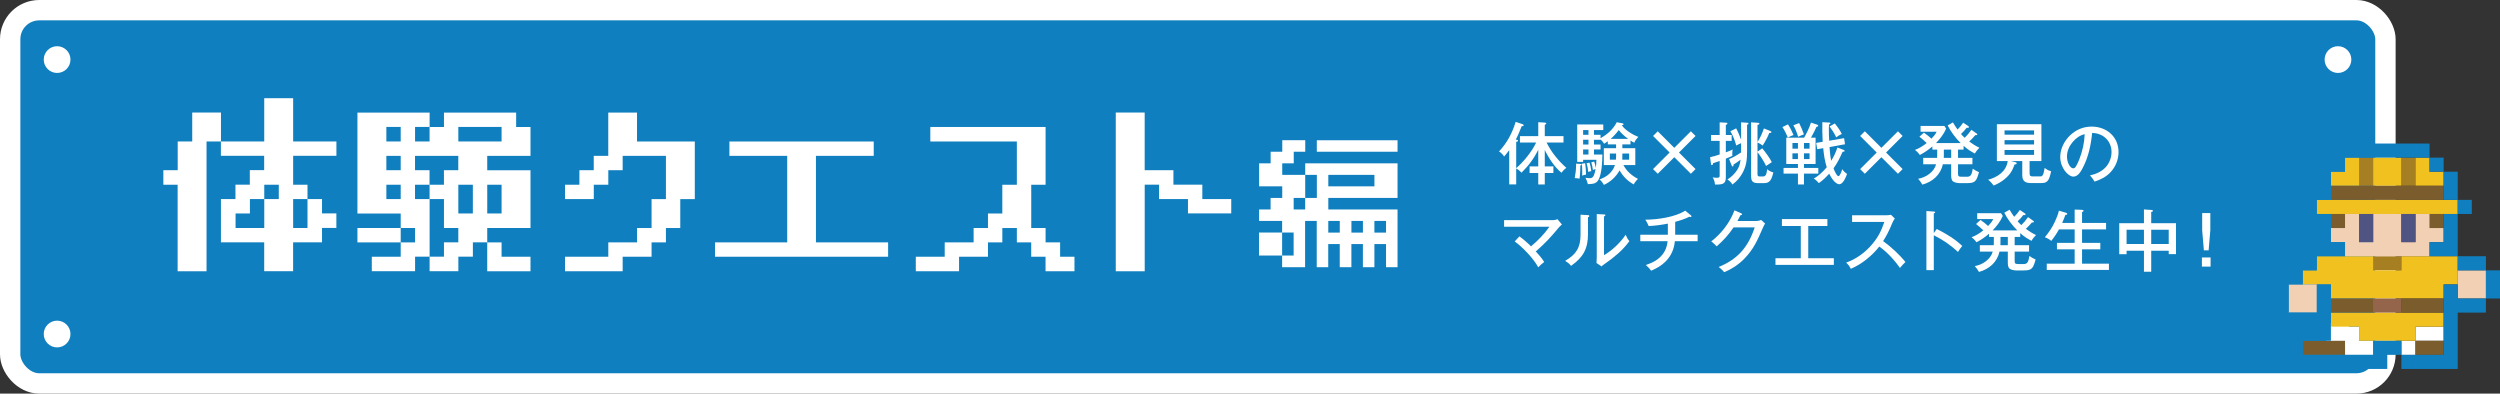
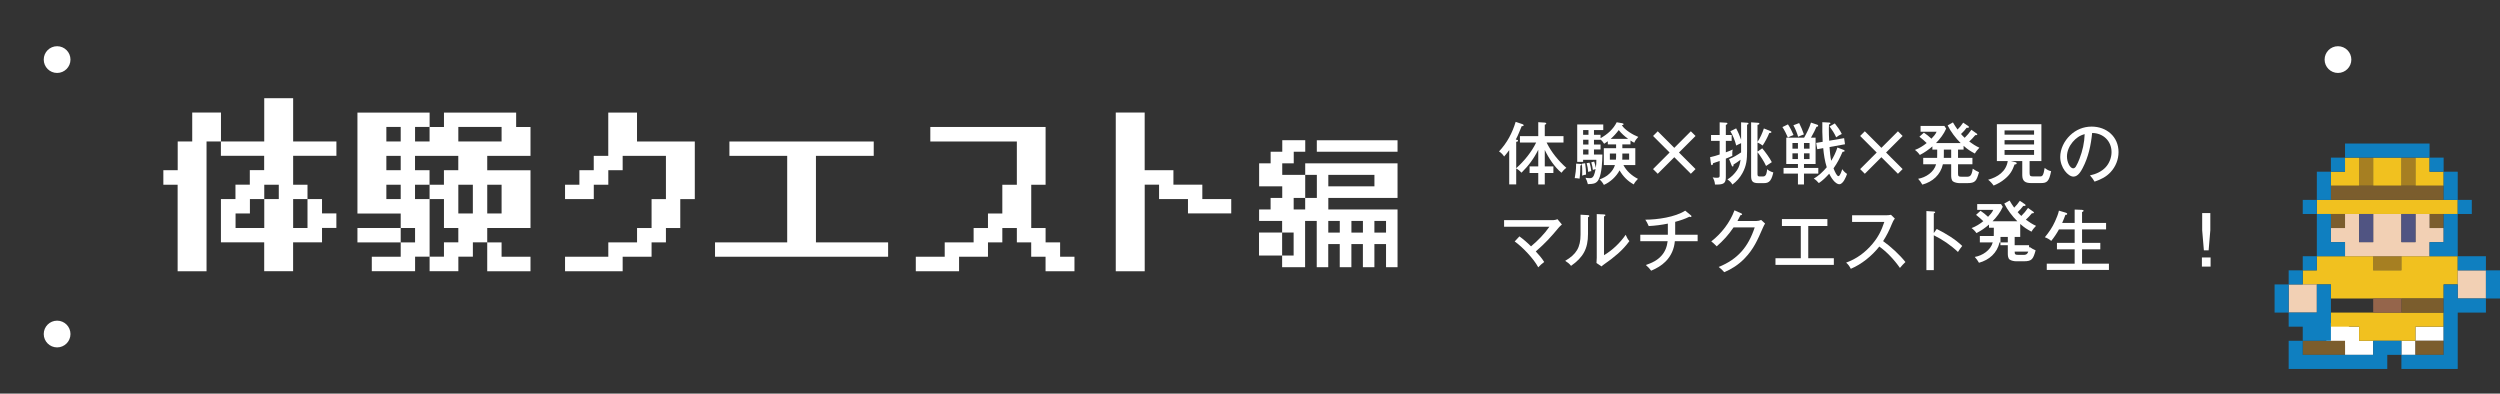
<svg xmlns="http://www.w3.org/2000/svg" id="_レイヤー_2" data-name="レイヤー 2" viewBox="0 0 736.76 116">
  <rect x="0" y="0" width="736.76" height="116" fill="#333333" stroke="none" />
  <defs>
    <style>
      .cls-1 {
        fill: #7b5d2d;
      }

      .cls-2 {
        fill: #f2d0b4;
      }

      .cls-3 {
        fill: #f1c11f;
      }

      .cls-4 {
        fill: #a67f22;
      }

      .cls-5, .cls-6 {
        fill: #0f7fc0;
      }

      .cls-7 {
        fill: #505482;
      }

      .cls-8 {
        fill: #fff;
      }

      .cls-6 {
        stroke: #fff;
        stroke-linecap: round;
        stroke-linejoin: round;
        stroke-width: 6px;
      }

      .cls-9 {
        fill: #95654b;
      }
    </style>
  </defs>
  <g id="_レイヤー_1-2" data-name="レイヤー 1">
    <g>
      <g>
        <g>
-           <rect class="cls-6" x="3" y="3" width="700" height="110" rx="8.56" ry="8.56" />
          <g>
            <path class="cls-8" d="M48.14,54.44v-4.28h4.23v-8.47h4.28v-8.52h8.47v8.52h12.75v-12.75h8.52v12.75h12.75v4.23h-12.75v8.52h4.23v4.23h4.28v4.23h4.23v4.28h-4.23v4.23h-8.52v8.52h-8.52v-8.52h-12.75v-12.75h4.28v-4.23h4.23v-4.28h4.23v-4.23h-12.75v-4.23h-4.23v38.25h-8.52v-25.5h-4.23ZM69.41,67.19h8.47v-8.52h4.28v-4.23h-4.28v4.23h-4.23v4.23h-4.23v4.28ZM90.62,67.19v-8.52h-4.23v8.52h4.23Z" />
            <path class="cls-8" d="M109.57,79.94v-4.28h8.52v-4.23h4.23v-4.23h-4.23v4.23h-12.75v-4.23h12.75v-4.28h-12.75v-29.73h21.27v4.23h4.23v-4.23h21.27v4.23h4.23v8.52h-12.75v4.23h12.75v17.03h-12.75v4.23h4.23v4.23h8.52v4.28h-12.75v-8.52h-4.23v4.23h-4.28v4.28h-8.47v-4.28h4.23v-4.23h4.23v-4.23h-4.23v-8.52h-4.23v16.98h-4.28v4.28h-12.75ZM118.09,41.69v-4.28h-4.23v4.28h4.23ZM118.09,50.16v-4.23h-4.23v4.23h4.23ZM118.09,58.67v-4.23h-4.23v4.23h4.23ZM126.6,41.69v-4.28h-4.28v4.28h4.28ZM126.6,58.67v-4.23h4.23v-4.28h4.23v-4.23h-12.75v4.23h4.28v4.28h-4.28v4.23h4.28ZM135.07,41.69h12.75v-4.28h-12.75v4.28ZM139.35,62.91v-8.47h-4.28v8.47h4.28ZM147.82,62.91v-8.47h-4.23v8.47h4.23Z" />
            <path class="cls-8" d="M166.52,79.94v-4.28h12.75v-4.23h8.47v-4.23h4.28v-8.52h4.23v-12.75h-12.75v4.23h-4.23v4.28h-4.28v4.23h-8.47v-4.23h4.23v-4.28h4.23v-4.23h4.28v-12.75h8.47v8.52h17.03v16.98h-4.28v8.52h-4.23v4.23h-4.23v4.23h-8.52v4.28h-16.98Z" />
            <path class="cls-8" d="M210.72,75.66v-4.23h21.27v-25.5h-17.03v-4.23h42.53v4.23h-17.03v25.5h21.27v4.23h-51Z" />
            <path class="cls-8" d="M269.89,79.94v-4.28h8.52v-4.23h8.52v-4.23h4.23v-4.28h4.23v-8.47h4.28v-12.75h-25.5v-4.28h33.97v17.03h-4.23v12.75h4.23v4.23h4.28v4.23h4.23v4.28h-8.52v-4.28h-4.23v-4.23h-4.23v-4.23h-4.28v4.23h-4.23v4.23h-8.52v4.28h-12.75Z" />
            <path class="cls-8" d="M337.34,79.94h-8.52v-46.77h8.52v16.98h8.47v4.28h8.52v4.23h8.52v4.23h-12.75v-4.23h-8.52v-4.23h-4.23v25.5Z" />
            <path class="cls-8" d="M371.06,65.12v-3.39h3.39v-3.39h3.43v-3.43h-6.81v-6.77h3.39v-3.43h3.43v-3.39h6.77v3.39h-3.39v3.43h-3.39v3.39h6.77v6.81h3.43v-6.81h-3.43v-3.39h27.21v10.2h-20.4v3.39h20.4v17.01h-3.39v-6.81h-3.43v6.81h-3.39v-6.81h-3.39v6.81h-3.43v-6.81h-3.39v6.81h-3.39v-13.63h-3.43v13.63h-6.77v-3.43h3.39v-6.77h-3.39v6.77h-6.81v-6.77h6.81v-3.43h-6.81ZM384.64,61.73v-3.39h-3.39v3.39h3.39ZM388.07,44.72v-3.39h23.79v3.39h-23.79ZM391.46,54.92h13.59v-3.39h-13.59v3.39ZM394.84,68.55v-3.43h-3.39v3.43h3.39ZM401.66,68.55v-3.43h-3.39v3.43h3.39ZM408.47,68.55v-3.43h-3.43v3.43h3.43Z" />
          </g>
          <g>
            <path class="cls-8" d="M452.71,42.01h-4.78v-1.9h5.4v-4.1l1.92.12c.2.02.44.08.44.3,0,.14-.14.22-.44.34v3.34h5.52v1.9h-4.98c1.4,2.86,3.46,5.36,5.82,7.46-.48.3-1.12.98-1.44,1.44-2.02-1.64-3.82-4.38-4.92-6.72v4.84h2.54v1.96h-2.54v3.38h-1.92v-3.38h-2.56v-1.96h2.56v-4.9c-1.28,2.6-2.88,4.74-4.94,6.76-.44-.48-.98-.94-1.56-1.24v4.7h-2.06v-10.1c-.48.66-.96,1.26-1.5,1.88-.34-.54-.94-1.18-1.5-1.5,2.38-2.54,3.9-5.42,4.9-8.72l2.02.68c.12.04.34.18.34.34,0,.24-.4.28-.58.26-.28.64-.5,1.18-.78,1.88-.26.66-.54,1.26-.96,2.06l.2.04c.34.06.46.1.46.28,0,.26-.24.32-.54.36v7.76c2.3-2.04,4.54-4.78,5.88-7.56Z" />
            <path class="cls-8" d="M465.6,48.29c.32,0,.5.08.5.24,0,.14-.24.22-.36.26-.02,1.28-.06,2.58-.24,3.86-.4-.08-1.02-.16-1.42-.16.24-1.3.4-2.52.4-3.86v-.4l1.12.06ZM471.69,39.73v.98c1.98-1.08,3.76-2.64,4.76-4.68l1.6.28c.2.04.42.1.42.32,0,.2-.32.24-.52.26.92,1.46,3.28,2.84,4.86,3.46-.56.62-.86.94-1.18,1.72-.4-.2-.76-.4-1.12-.66v1.14h-2.4v1.12h3.82v4.98h-3.5c.92,1.78,2.5,3.16,4.28,4.06-.52.54-.96,1.04-1.24,1.64-1.8-.98-3.16-2.38-4.18-4.14-.96,1.82-2.74,3.46-4.62,4.28-.3-.58-.76-1.16-1.26-1.6,1.1-.46,2.04-.88,2.9-1.72.72-.68,1.34-1.56,1.62-2.52h-3.28v-4.98h3.62v-1.12h-2.44v-.92c-.36.28-.68.5-1.08.74-.44-.66-.72-1-1.06-1.26v.08h-1.94v1.4h1.94v1.46h-1.94v1.5h2.48c-.02,1.96-.18,5.4-1,7.14-.7,1.48-1.6,1.5-3.28,1.58-.18-.78-.36-1.18-.7-1.88.36.06.9.12,1.26.12.64,0,.9-.22,1.2-.8.18-.36.38-1.14.52-1.86-.3.04-.52.12-.8.24-.14-1.02-.2-1.26-.48-2.24l.86-.24c.22.66.36,1.16.48,1.88.14-.76.16-1.64.16-2.4h-3.9v.62h-1.74v-11.02h7.68v1.64h-2.74v1.4h1.94ZM467.15,48.11c.18,1.1.24,2.22.26,3.34-.56.1-.8.16-1.14.32.02-.38.02-.74.02-1.12,0-.8-.02-1.6-.12-2.4l.98-.14ZM468.13,38.33h-1.58v1.4h1.58v-1.4ZM468.13,41.19h-1.58v1.4h1.58v-1.4ZM468.13,44.05h-1.58v1.5h1.58v-1.5ZM468.43,47.93c.26.72.44,1.72.54,2.5-.38.06-.56.1-.92.24-.08-.86-.22-1.76-.46-2.58l.84-.16ZM476.27,46.27v-1.02h-1.84v1.8h1.78c.02-.08.06-.52.06-.78ZM479.83,40.93c-1-.72-2.04-1.64-2.78-2.6-.7.96-1.5,1.82-2.38,2.6h5.16ZM478.11,46.31c0,.34,0,.48-.02.74h2.02v-1.8h-2v1.06Z" />
            <path class="cls-8" d="M493.42,43.57l4.88-4.88,1.38,1.38-4.88,4.88,4.88,4.88-1.38,1.38-4.88-4.88-4.88,4.88-1.38-1.38,4.88-4.88-4.88-4.88,1.38-1.38,4.88,4.88Z" />
            <path class="cls-8" d="M510.33,39.79v1.72h-1.72v3.38c.68-.24,1.36-.52,2.02-.82-.1.42-.12.84-.12,1.26,0,.24,0,.38.02.6-.62.3-1.26.56-1.92.82v5.4c0,1.8-.54,2.24-2.78,2.24h-.42c-.04-.76-.28-1.5-.68-2.12.38.08.78.12,1.18.12.7,0,.88-.12.88-.6v-4.36c-.64.24-1.28.46-1.94.68-.04.28-.1.56-.36.56-.18,0-.24-.16-.28-.5l-.24-1.84c.96-.22,1.9-.48,2.82-.8v-4.02h-2.54v-1.72h2.54v-3.74l2,.12c.2.02.28.06.28.24s-.14.26-.46.42v2.96h1.72ZM510.55,54.39c-.38-.66-.84-1.1-1.48-1.5,1.14-.68,2.1-1.64,2.84-2.74.66-.98.88-1.94,1.04-3.08-.74.56-1.28.96-2.1,1.44.02.06.02.12.02.18,0,.14-.04.38-.22.38-.2,0-.28-.18-.4-.48l-.68-1.72c1.2-.44,2.48-1.24,3.54-1.96v-2.72c-.5.22-.98.44-1.44.7-.36-1.46-.96-2.94-1.72-4.22l1.7-.84c.58,1.06,1.04,2.2,1.46,3.34v-5.12l1.78.12c.2.02.4.04.4.26,0,.2-.26.28-.42.32v7.76c0,2.44-.16,4.32-1.36,6.5-.76,1.38-1.7,2.44-2.96,3.38ZM519.82,37.85l1.92.78c.14.06.3.14.3.3,0,.24-.32.24-.48.24h-.14c-.5,1.26-1.22,2.6-1.96,3.72-.44-.34-1-.68-1.52-.9v2.7l1.4-.98c.9,1.08,2.2,2.82,2.82,4.08-.6.36-1.14.72-1.7,1.12-.5-1.18-1.72-3.06-2.52-4.08v6.4c0,.56.08.78.68.78h.96c.98,0,1.1-1.16,1.2-2.14.5.44,1.14.76,1.82.94-.16.74-.44,1.8-.92,2.4-.48.6-1.08.76-1.84.76h-1.68c-1.54,0-2.1-.48-2.1-2.04v-15.88l2.08.14c.18.02.36.06.36.26s-.28.3-.56.36v5.02c.8-1.2,1.44-2.62,1.88-3.98Z" />
            <path class="cls-8" d="M528.56,39.79c-.68.26-1.16.46-1.66.74-.34-.86-1.1-2.34-1.62-3.08l1.64-.8c.64.98,1.18,2.04,1.64,3.14ZM535.06,40.57v7.76h-3.42v1.16h4.22v1.68h-4.22v3.2h-1.78v-3.2h-4.24v-1.68h4.24v-1.16h-3.44v-7.76h5.26c.72-1.26,1.62-3.06,2.02-4.44l1.86.62c.18.06.26.14.26.3,0,.24-.18.28-.5.32-.36.88-.84,1.82-1.62,3.2h1.36ZM529.86,43.81v-1.66h-1.62v1.66h1.62ZM528.24,45.19v1.68h1.62v-1.68h-1.62ZM531.62,39.61c-.42.14-1.02.38-1.7.7-.32-1.12-.84-2.38-1.4-3.4l1.7-.64c.54,1.08,1.02,2.2,1.4,3.34ZM533.28,43.81v-1.66h-1.64v1.66h1.64ZM531.64,45.19v1.68h1.64v-1.68h-1.64ZM541.49,43.47l1.78.68c.16.06.34.14.34.32,0,.24-.28.24-.42.24-.04,0-.12.02-.18.04-.88,1.94-1.4,3.08-2.66,4.86.46,1.18,1,2.3,1.46,2.3s1-1.66,1.1-2.06c.38.56.86,1.04,1.42,1.4-.28.88-1.16,3.04-2.26,3.04-1.28,0-2.52-2.1-3-3.1-.88.96-1.96,2.08-3.06,2.76-.52-.6-.92-.98-1.48-1.32,1.4-.78,2.78-2.1,3.82-3.34-.58-1.84-.86-3.72-1.04-5.64l-1.76.32-.32-1.86,1.92-.32c-.1-1.94-.14-3.86-.1-5.78l1.96.1c.3.02.42.04.42.26,0,.1-.06.18-.42.34-.04.4-.04.8-.04,1.22,0,1.16.02,2.38.1,3.54l4.4-.76.26,1.8-4.56.82c.1,1.54.22,2.76.5,4.06.74-1.22,1.38-2.54,1.82-3.92ZM542.79,39.49c-.7.32-1.04.5-1.66.98-.48-1.1-1.24-2.26-1.94-3.2l1.54-.9c.78.98,1.52,1.98,2.06,3.12Z" />
            <path class="cls-8" d="M554.45,43.57l4.88-4.88,1.38,1.38-4.88,4.88,4.88,4.88-1.38,1.38-4.88-4.88-4.88,4.88-1.38-1.38,4.88-4.88-4.88-4.88,1.38-1.38,4.88,4.88Z" />
            <path class="cls-8" d="M578.68,44.09h-1.64v2.44h4.24v1.88h-4.24v2.7c0,.84.14.98,1.24.98h1.26c1.02,0,1.5-.18,1.84-2.38.66.46,1.12.72,1.84,1.04-.74,2.58-1.06,3.22-3.48,3.22h-2.3c-.54,0-1.46-.18-1.9-.52-.46-.38-.52-1.18-.52-1.74v-3.3h-2.44c-.7,3.12-3.04,5.18-6.06,6-.36-.66-.74-1.16-1.24-1.72,2.26-.38,4.68-1.96,5.3-4.28h-3.8v-1.88h4.1c.02-.36.02-.7.02-1.06v-1.38h-1.42v-.94c-1.08.94-2.42,1.88-3.7,2.52-.38-.56-.88-1.08-1.44-1.48,1.2-.44,2.48-1.22,3.46-2.04-.68-.64-1.38-1.28-2.14-1.86l1.32-1.2c.74.5,1.58,1.16,2.22,1.78.54-.56,1.24-1.3,1.52-2.04h-4.72v-1.72h7.02l.52.8c-.68,1.6-1.78,3-3,4.26h7.28c-1.42-1.38-2.98-3.44-3.84-5.22l1.56-.88c.42.74.86,1.4,1.36,2.1.6-.6,1.2-1.3,1.66-2.02l1.5,1c.12.08.2.18.2.3,0,.18-.24.22-.38.22-.1,0-.2,0-.3-.02-.6.82-.96,1.14-1.66,1.84.36.42.68.76,1.08,1.12.74-.72,1.4-1.5,1.98-2.36l1.52,1.08c.14.1.22.16.22.28,0,.2-.26.22-.44.22h-.16c-.8.94-.9,1.04-1.78,1.88.94.68,1.92,1.34,3,1.82-.52.52-.98,1.08-1.34,1.72-1.42-.78-2.1-1.2-3.32-2.28v1.12ZM572.86,45.57c0,.32,0,.64-.02.96h2.18v-2.44h-2.16v1.48Z" />
            <path class="cls-8" d="M598.13,51.07c0,.84.32.92,1.08.92h2.04c.66,0,.96-.26,1.32-2.5.7.52,1.04.74,1.9.96-.6,3.1-1.28,3.5-3,3.5h-2.94c-1.66,0-2.56-.56-2.56-2.32v-4.16h-3.34l1.2.28c.22.06.5.16.5.38s-.24.34-.62.34c-.68,1.88-1.36,3.02-2.92,4.3-1,.84-2.06,1.42-3.26,1.92-.34-.52-1.1-1.36-1.62-1.72,2.82-.76,5.32-2.44,5.78-5.5h-3.2v-10.86h13.12v10.86h-3.48v3.6ZM599.45,38.43h-8.7v1.26h8.7v-1.26ZM590.75,41.29v1.28h8.7v-1.28h-8.7ZM590.75,44.21v1.42h8.7v-1.42h-8.7Z" />
            <path class="cls-8" d="M615.92,51.69c1.72-.36,3.46-1.12,4.66-2.44,1.06-1.16,1.7-2.84,1.7-4.42,0-3.3-2.5-5.62-5.72-5.64-.34,3.54-1.1,7.14-2.78,10.32-.52,1-1.4,2.54-2.72,2.54-1.6,0-3.9-2.62-3.9-5.78,0-2.42,1.2-4.74,2.9-6.38,1.76-1.68,3.94-2.58,6.36-2.58,4.4,0,7.92,2.98,7.92,7.5,0,2.22-.84,4.3-2.34,5.92-1.34,1.44-2.88,2.16-4.72,2.8-.42-.72-.8-1.24-1.36-1.84ZM610.82,41.85c-1,1.2-1.68,2.7-1.68,4.28,0,1.72.92,3.48,1.84,3.48.36,0,.62-.28.8-.56.42-.68.76-1.5,1.06-2.26.9-2.36,1.44-4.74,1.52-7.26-1.46.38-2.58,1.18-3.54,2.32Z" />
            <path class="cls-8" d="M455.08,77.2c-.66.52-1.18.94-1.76,1.58-1.24-2.44-4.72-6.08-6.94-7.62l1.4-1.5c1.12.8,2.46,1.96,3.42,2.94,2.04-1.72,3.9-3.6,5.42-5.78h-13.36v-1.94h14.48c.4,0,.9-.14,1.26-.28l1.3,1.56c-.38.32-.64.56-.96.94-2.26,2.74-4.04,4.66-6.74,7,.9.96,1.78,1.98,2.48,3.1Z" />
            <path class="cls-8" d="M467.91,63.39c.24.02.46.04.46.26,0,.2-.22.32-.38.38v4.92c0,4.36-1.42,6.9-5,9.4-.52-.68-1.02-1.02-1.72-1.48,3.28-1.92,4.52-3.94,4.52-7.74v-5.86l2.12.12ZM472.71,63.19c.28.02.4.06.4.24,0,.14-.12.24-.4.36v11.42c2.42-1.42,4.82-3.7,6.38-6.02.4.9.64,1.36,1.1,1.86-.98,1.36-2.12,2.58-3.36,3.68-1.42,1.24-2.5,2.06-4.06,3.14-.36.24-.58.44-.78.64l-1.5-1c.04-.38.08-1.04.08-1.56v-12.86l2.14.1Z" />
            <path class="cls-8" d="M493.68,69.18h6.62v1.9h-6.72c-.18,2.22-1.08,4.32-2.66,5.92-1.26,1.28-2.68,2.08-4.32,2.78-.44-.62-.84-1.04-1.56-1.68,1.76-.62,3.3-1.3,4.58-2.72,1.12-1.24,1.64-2.66,1.84-4.3h-8.06v-1.9h8.12v-3.28c-1.86.38-3.74.62-5.64.72-.4-.94-.62-1.3-1-1.88,3.5,0,8.8-.74,11.76-2.66l1.72,1.42c.1.08.12.14.12.22,0,.16-.14.24-.28.24-.12,0-.22-.04-.32-.1-1.24.64-2.84,1.16-4.2,1.52v3.8Z" />
            <path class="cls-8" d="M517.66,65.12c.52,0,.88-.1,1.36-.3l1.16,1.06c-.22.34-.42.72-.64,1.22-1.54,3.54-2.7,6.3-5.46,9.12-1.74,1.78-3.68,3.04-5.94,4-.46-.58-.9-.96-1.64-1.54,5.66-2.3,8.72-5.92,10.62-11.66h-6.24c-1.46,2.18-3,3.86-4.96,5.58-.68-.7-1.1-1.08-1.6-1.46,3-2.32,5.52-5.58,6.84-9.16l1.96.88c.14.06.28.14.28.3,0,.2-.34.26-.48.26-.28.58-.6,1.18-.88,1.7h5.62Z" />
            <path class="cls-8" d="M532.9,76.1h7.54v1.96h-17.2v-1.96h7.46v-9.5h-5.56v-2.04h13.4v2.04h-5.64v9.5Z" />
            <path class="cls-8" d="M561.54,77.22c-.56.54-1.04,1.02-1.62,1.74-1.76-2.52-3.96-4.8-6.08-6.3-2.18,2.74-5.14,5.18-8.4,6.56-.42-.8-.7-1.22-1.38-1.82,3.1-1.12,5.64-3,7.76-5.52,1.72-2.06,2.66-3.94,3.5-6.48h-9.5v-1.96h10.1c.34,0,1.04-.04,1.36-.14l1.14,1.12c-.4.5-.66,1.04-.9,1.64-.7,1.74-1.54,3.42-2.56,5,2.24,1.58,4.88,4.02,6.58,6.16Z" />
            <path class="cls-8" d="M570.76,67.48c2.64,1.3,5.38,2.96,7.52,5-.46.56-.88,1.16-1.26,1.78-2.1-2-4.54-3.66-7.12-4.92v10.26h-2.18v-17.4l2.2.14c.24.02.38.06.38.24,0,.16-.16.24-.4.3v5.8l.86-1.2Z" />
-             <path class="cls-8" d="M595.37,69.82h-1.64v2.44h4.24v1.88h-4.24v2.7c0,.84.14.98,1.24.98h1.26c1.02,0,1.5-.18,1.84-2.38.66.46,1.12.72,1.84,1.04-.74,2.58-1.06,3.22-3.48,3.22h-2.3c-.54,0-1.46-.18-1.9-.52-.46-.38-.52-1.18-.52-1.74v-3.3h-2.44c-.7,3.12-3.04,5.18-6.06,6-.36-.66-.74-1.16-1.24-1.72,2.26-.38,4.68-1.96,5.3-4.28h-3.8v-1.88h4.1c.02-.36.02-.7.02-1.06v-1.38h-1.42v-.94c-1.08.94-2.42,1.88-3.7,2.52-.38-.56-.88-1.08-1.44-1.48,1.2-.44,2.48-1.22,3.46-2.04-.68-.64-1.38-1.28-2.14-1.86l1.32-1.2c.74.5,1.58,1.16,2.22,1.78.54-.56,1.24-1.3,1.52-2.04h-4.72v-1.72h7.02l.52.8c-.68,1.6-1.78,3-3,4.26h7.28c-1.42-1.38-2.98-3.44-3.84-5.22l1.56-.88c.42.74.86,1.4,1.36,2.1.6-.6,1.2-1.3,1.66-2.02l1.5,1c.12.08.2.18.2.3,0,.18-.24.22-.38.22-.1,0-.2,0-.3-.02-.6.82-.96,1.14-1.66,1.84.36.42.68.76,1.08,1.12.74-.72,1.4-1.5,1.98-2.36l1.52,1.08c.14.1.22.16.22.28,0,.2-.26.22-.44.22h-.16c-.8.94-.9,1.04-1.78,1.88.94.68,1.92,1.34,3,1.82-.52.52-.98,1.08-1.34,1.72-1.42-.78-2.1-1.2-3.32-2.28v1.12ZM589.55,71.3c0,.32,0,.64-.02.96h2.18v-2.44h-2.16v1.48Z" />
+             <path class="cls-8" d="M595.37,69.82h-1.64v2.44h4.24v1.88h-4.24c0,.84.14.98,1.24.98h1.26c1.02,0,1.5-.18,1.84-2.38.66.46,1.12.72,1.84,1.04-.74,2.58-1.06,3.22-3.48,3.22h-2.3c-.54,0-1.46-.18-1.9-.52-.46-.38-.52-1.18-.52-1.74v-3.3h-2.44c-.7,3.12-3.04,5.18-6.06,6-.36-.66-.74-1.16-1.24-1.72,2.26-.38,4.68-1.96,5.3-4.28h-3.8v-1.88h4.1c.02-.36.02-.7.02-1.06v-1.38h-1.42v-.94c-1.08.94-2.42,1.88-3.7,2.52-.38-.56-.88-1.08-1.44-1.48,1.2-.44,2.48-1.22,3.46-2.04-.68-.64-1.38-1.28-2.14-1.86l1.32-1.2c.74.5,1.58,1.16,2.22,1.78.54-.56,1.24-1.3,1.52-2.04h-4.72v-1.72h7.02l.52.8c-.68,1.6-1.78,3-3,4.26h7.28c-1.42-1.38-2.98-3.44-3.84-5.22l1.56-.88c.42.74.86,1.4,1.36,2.1.6-.6,1.2-1.3,1.66-2.02l1.5,1c.12.08.2.18.2.3,0,.18-.24.22-.38.22-.1,0-.2,0-.3-.02-.6.82-.96,1.14-1.66,1.84.36.42.68.76,1.08,1.12.74-.72,1.4-1.5,1.98-2.36l1.52,1.08c.14.1.22.16.22.28,0,.2-.26.22-.44.22h-.16c-.8.94-.9,1.04-1.78,1.88.94.68,1.92,1.34,3,1.82-.52.52-.98,1.08-1.34,1.72-1.42-.78-2.1-1.2-3.32-2.28v1.12ZM589.55,71.3c0,.32,0,.64-.02.96h2.18v-2.44h-2.16v1.48Z" />
            <path class="cls-8" d="M611.41,65.7v-3.94l2.12.08c.36.02.5.1.5.26s-.08.26-.44.4v3.2h7.08v1.9h-7.08v3.98h5.38v1.9h-5.38v4.22h7.92v1.86h-18.32v-1.86h8.22v-4.22h-5.22v-1.9h5.22v-3.98h-4.62c-.66,1.2-1.42,2.34-2.28,3.4-.58-.5-1.16-.82-1.88-1.08,1.2-1.46,2.2-2.9,2.98-4.64.44-.96.96-2.18,1.16-3.2l2.02.6c.2.06.42.16.42.36,0,.32-.38.28-.52.26-.3.84-.6,1.58-.96,2.4h3.68Z" />
-             <path class="cls-8" d="M633.97,80.08h-2.14v-6.18h-5.12v1.02h-2.16v-9.14h7.28v-4.06l2.28.16c.2.02.38.08.38.3,0,.14-.24.22-.52.28v3.32h7.3v9.12h-2.14v-1h-5.16v6.18ZM631.83,67.7h-5.12v4.2h5.12v-4.2ZM639.13,71.9v-4.2h-5.16v4.2h5.16Z" />
            <path class="cls-8" d="M651.47,78.56h-2.56v-2.68h2.56v2.68ZM651.39,67.86l-.5,5.92h-1.4l-.5-5.92v-5.06h2.4v5.06Z" />
          </g>
        </g>
        <circle class="cls-8" cx="16.83" cy="17.56" r="3.94" />
        <circle class="cls-8" cx="16.83" cy="98.44" r="3.94" />
        <circle class="cls-8" cx="689.01" cy="17.56" r="3.94" />
        <circle class="cls-8" cx="689.01" cy="98.44" r="3.94" />
      </g>
      <g>
        <polygon class="cls-8" points="711.85 96.27 711.85 100.43 716 100.43 720.15 100.43 720.15 96.27 716 96.27 711.85 96.27" />
        <polygon class="cls-8" points="695.24 96.27 691.09 96.27 686.93 96.27 686.93 100.43 691.09 100.43 691.09 104.58 695.24 104.58 699.39 104.58 699.39 100.43 695.24 100.43 695.24 96.27" />
        <rect class="cls-8" x="707.7" y="100.43" width="4.15" height="4.15" />
        <polygon class="cls-4" points="699.39 75.51 699.39 79.67 703.54 79.67 707.7 79.67 707.7 75.51 703.54 75.51 699.39 75.51" />
        <polygon class="cls-4" points="707.7 50.6 707.7 54.75 711.85 54.75 711.85 50.6 711.85 46.45 707.7 46.45 707.7 50.6" />
        <polygon class="cls-4" points="695.24 50.6 695.24 54.75 699.39 54.75 699.39 50.6 699.39 46.45 695.24 46.45 695.24 50.6" />
        <polygon class="cls-3" points="716 75.51 711.85 75.51 707.7 75.51 707.7 79.67 703.54 79.67 699.39 79.67 699.39 75.51 695.24 75.51 691.09 75.51 686.93 75.51 682.78 75.51 682.78 79.67 678.63 79.67 678.63 83.82 682.78 83.82 682.78 83.82 686.93 83.82 686.93 87.97 691.09 87.97 695.24 87.97 699.39 87.97 703.54 87.97 707.7 87.97 711.85 87.97 716 87.97 720.15 87.97 720.15 83.82 724.3 83.82 724.3 79.67 724.3 75.51 720.15 75.51 716 75.51" />
        <polygon class="cls-3" points="711.85 92.12 707.7 92.12 703.54 92.12 699.39 92.12 695.24 92.12 691.09 92.12 686.93 92.12 686.93 96.27 691.09 96.27 695.24 96.27 695.24 100.43 699.39 100.43 703.54 100.43 707.7 100.43 711.85 100.43 711.85 96.27 716 96.27 720.15 96.27 720.15 92.12 716 92.12 711.85 92.12" />
        <polygon class="cls-3" points="720.15 54.75 720.15 50.6 716 50.6 716 46.45 711.85 46.45 711.85 50.6 711.85 54.75 716 54.75 720.15 54.75" />
        <polygon class="cls-3" points="707.7 54.75 707.7 50.6 707.7 46.45 703.54 46.45 699.39 46.45 699.39 50.6 699.39 54.75 703.54 54.75 707.7 54.75" />
        <polygon class="cls-3" points="695.24 54.75 695.24 50.6 695.24 46.45 691.09 46.45 691.09 50.6 686.93 50.6 686.93 54.75 691.09 54.75 695.24 54.75" />
        <polygon class="cls-3" points="691.09 63.06 695.24 63.06 699.39 63.06 703.54 63.06 707.7 63.06 711.85 63.06 716 63.06 720.15 63.06 724.3 63.06 724.3 58.91 720.15 58.91 716 58.91 711.85 58.91 707.7 58.91 703.54 58.91 699.39 58.91 695.24 58.91 691.09 58.91 686.93 58.91 682.78 58.91 682.78 63.06 686.93 63.06 691.09 63.06" />
        <polygon class="cls-1" points="711.85 87.97 707.7 87.97 707.7 92.12 711.85 92.12 716 92.12 720.15 92.12 720.15 87.97 716 87.97 711.85 87.97" />
-         <polygon class="cls-1" points="691.09 87.97 686.93 87.97 686.93 92.12 691.09 92.12 695.24 92.12 699.39 92.12 699.39 87.97 695.24 87.97 691.09 87.97" />
        <polygon class="cls-1" points="711.85 100.43 711.85 104.58 716 104.58 720.15 104.58 720.15 100.43 716 100.43 711.85 100.43" />
        <polygon class="cls-1" points="682.78 100.43 678.63 100.43 678.63 104.58 682.78 104.58 686.93 104.58 691.09 104.58 691.09 100.43 686.93 100.43 682.78 100.43" />
        <polygon class="cls-1" points="711.85 54.75 707.7 54.75 703.54 54.75 699.39 54.75 695.24 54.75 691.09 54.75 686.93 54.75 686.93 58.91 691.09 58.91 695.24 58.91 699.39 58.91 703.54 58.91 707.7 58.91 711.85 58.91 716 58.91 720.15 58.91 720.15 54.75 716 54.75 711.85 54.75" />
        <rect class="cls-1" x="716" y="63.06" width="4.15" height="4.15" />
        <rect class="cls-1" x="686.93" y="63.06" width="4.15" height="4.15" />
        <polygon class="cls-2" points="724.3 79.67 724.3 83.82 724.3 87.97 728.45 87.97 732.61 87.97 732.61 83.82 732.61 79.67 728.45 79.67 724.3 79.67" />
        <polygon class="cls-2" points="674.48 83.82 674.48 87.97 674.48 92.12 678.63 92.12 682.78 92.12 682.78 87.97 682.78 83.82 678.63 83.82 674.48 83.82" />
        <polygon class="cls-2" points="716 63.06 711.85 63.06 711.85 67.21 711.85 71.36 707.7 71.36 707.7 67.21 707.7 63.06 703.54 63.06 699.39 63.06 699.39 67.21 699.39 71.36 695.24 71.36 695.24 67.21 695.24 63.06 691.09 63.06 691.09 67.21 686.93 67.21 686.93 71.36 691.09 71.36 691.09 75.51 695.24 75.51 699.39 75.51 703.54 75.51 707.7 75.51 711.85 75.51 716 75.51 716 71.36 720.15 71.36 720.15 67.21 716 67.21 716 63.06" />
        <rect class="cls-5" x="724.3" y="58.91" width="4.15" height="4.15" />
        <polygon class="cls-5" points="728.45 75.51 724.3 75.51 724.3 79.67 728.45 79.67 732.61 79.67 732.61 75.51 728.45 75.51" />
        <polygon class="cls-5" points="678.63 79.67 682.78 79.67 682.78 75.51 686.93 75.51 691.09 75.51 691.09 71.36 686.93 71.36 686.93 67.21 686.93 63.06 682.78 63.06 682.78 67.21 682.78 71.36 682.78 75.51 678.63 75.51 678.63 79.67 674.48 79.67 674.48 83.82 678.63 83.82 678.63 79.67" />
        <polygon class="cls-5" points="732.61 83.82 732.61 87.97 736.76 87.97 736.76 83.82 736.76 79.67 732.61 79.67 732.61 83.82" />
        <polygon class="cls-5" points="674.48 83.82 670.33 83.82 670.33 87.97 670.33 92.12 674.48 92.12 674.48 87.97 674.48 83.82" />
        <polygon class="cls-5" points="724.3 87.97 724.3 83.82 720.15 83.82 720.15 87.97 720.15 92.12 720.15 96.27 720.15 100.43 720.15 104.58 716 104.58 711.85 104.58 707.7 104.58 707.7 108.73 711.85 108.73 716 108.73 720.15 108.73 724.3 108.73 724.3 104.58 724.3 100.43 724.3 96.27 724.3 92.12 728.45 92.12 732.61 92.12 732.61 87.97 728.45 87.97 724.3 87.97" />
        <polygon class="cls-9" points="699.39 87.97 699.39 92.12 703.54 92.12 707.7 92.12 707.7 87.97 703.54 87.97 699.39 87.97" />
        <polygon class="cls-5" points="686.93 100.43 686.93 96.27 686.93 92.12 686.93 87.97 686.93 83.82 682.78 83.82 682.78 87.97 682.78 92.12 678.63 92.12 674.48 92.12 674.48 96.27 678.63 96.27 678.63 100.43 682.78 100.43 686.93 100.43" />
        <polygon class="cls-5" points="703.54 100.43 699.39 100.43 699.39 104.58 695.24 104.58 691.09 104.58 686.93 104.58 682.78 104.58 678.63 104.58 678.63 100.43 674.48 100.43 674.48 104.58 674.48 108.73 678.63 108.73 682.78 108.73 686.93 108.73 691.09 108.73 695.24 108.73 699.39 108.73 703.54 108.73 703.54 104.58 707.7 104.58 707.7 100.43 703.54 100.43" />
        <polygon class="cls-5" points="699.39 46.45 703.54 46.45 707.7 46.45 711.85 46.45 716 46.45 716 42.3 711.85 42.3 707.7 42.3 703.54 42.3 699.39 42.3 695.24 42.3 691.09 42.3 691.09 46.45 695.24 46.45 699.39 46.45" />
        <rect class="cls-5" x="716" y="46.45" width="4.15" height="4.15" />
        <rect class="cls-5" x="686.93" y="46.45" width="4.15" height="4.15" />
        <polygon class="cls-5" points="720.15 58.91 724.3 58.91 724.3 54.75 724.3 50.6 720.15 50.6 720.15 54.75 720.15 58.91" />
        <polygon class="cls-5" points="686.93 54.75 686.93 50.6 682.78 50.6 682.78 54.75 682.78 58.91 686.93 58.91 686.93 54.75" />
        <rect class="cls-5" x="678.63" y="58.91" width="4.15" height="4.15" />
        <polygon class="cls-5" points="720.15 67.21 720.15 71.36 716 71.36 716 75.51 720.15 75.51 724.3 75.51 724.3 71.36 724.3 67.21 724.3 63.06 720.15 63.06 720.15 67.21" />
        <polygon class="cls-7" points="707.7 67.21 707.7 71.36 711.85 71.36 711.85 67.21 711.85 63.06 707.7 63.06 707.7 67.21" />
        <polygon class="cls-7" points="695.24 67.21 695.24 71.36 699.39 71.36 699.39 67.21 699.39 63.06 695.24 63.06 695.24 67.21" />
      </g>
    </g>
  </g>
</svg>